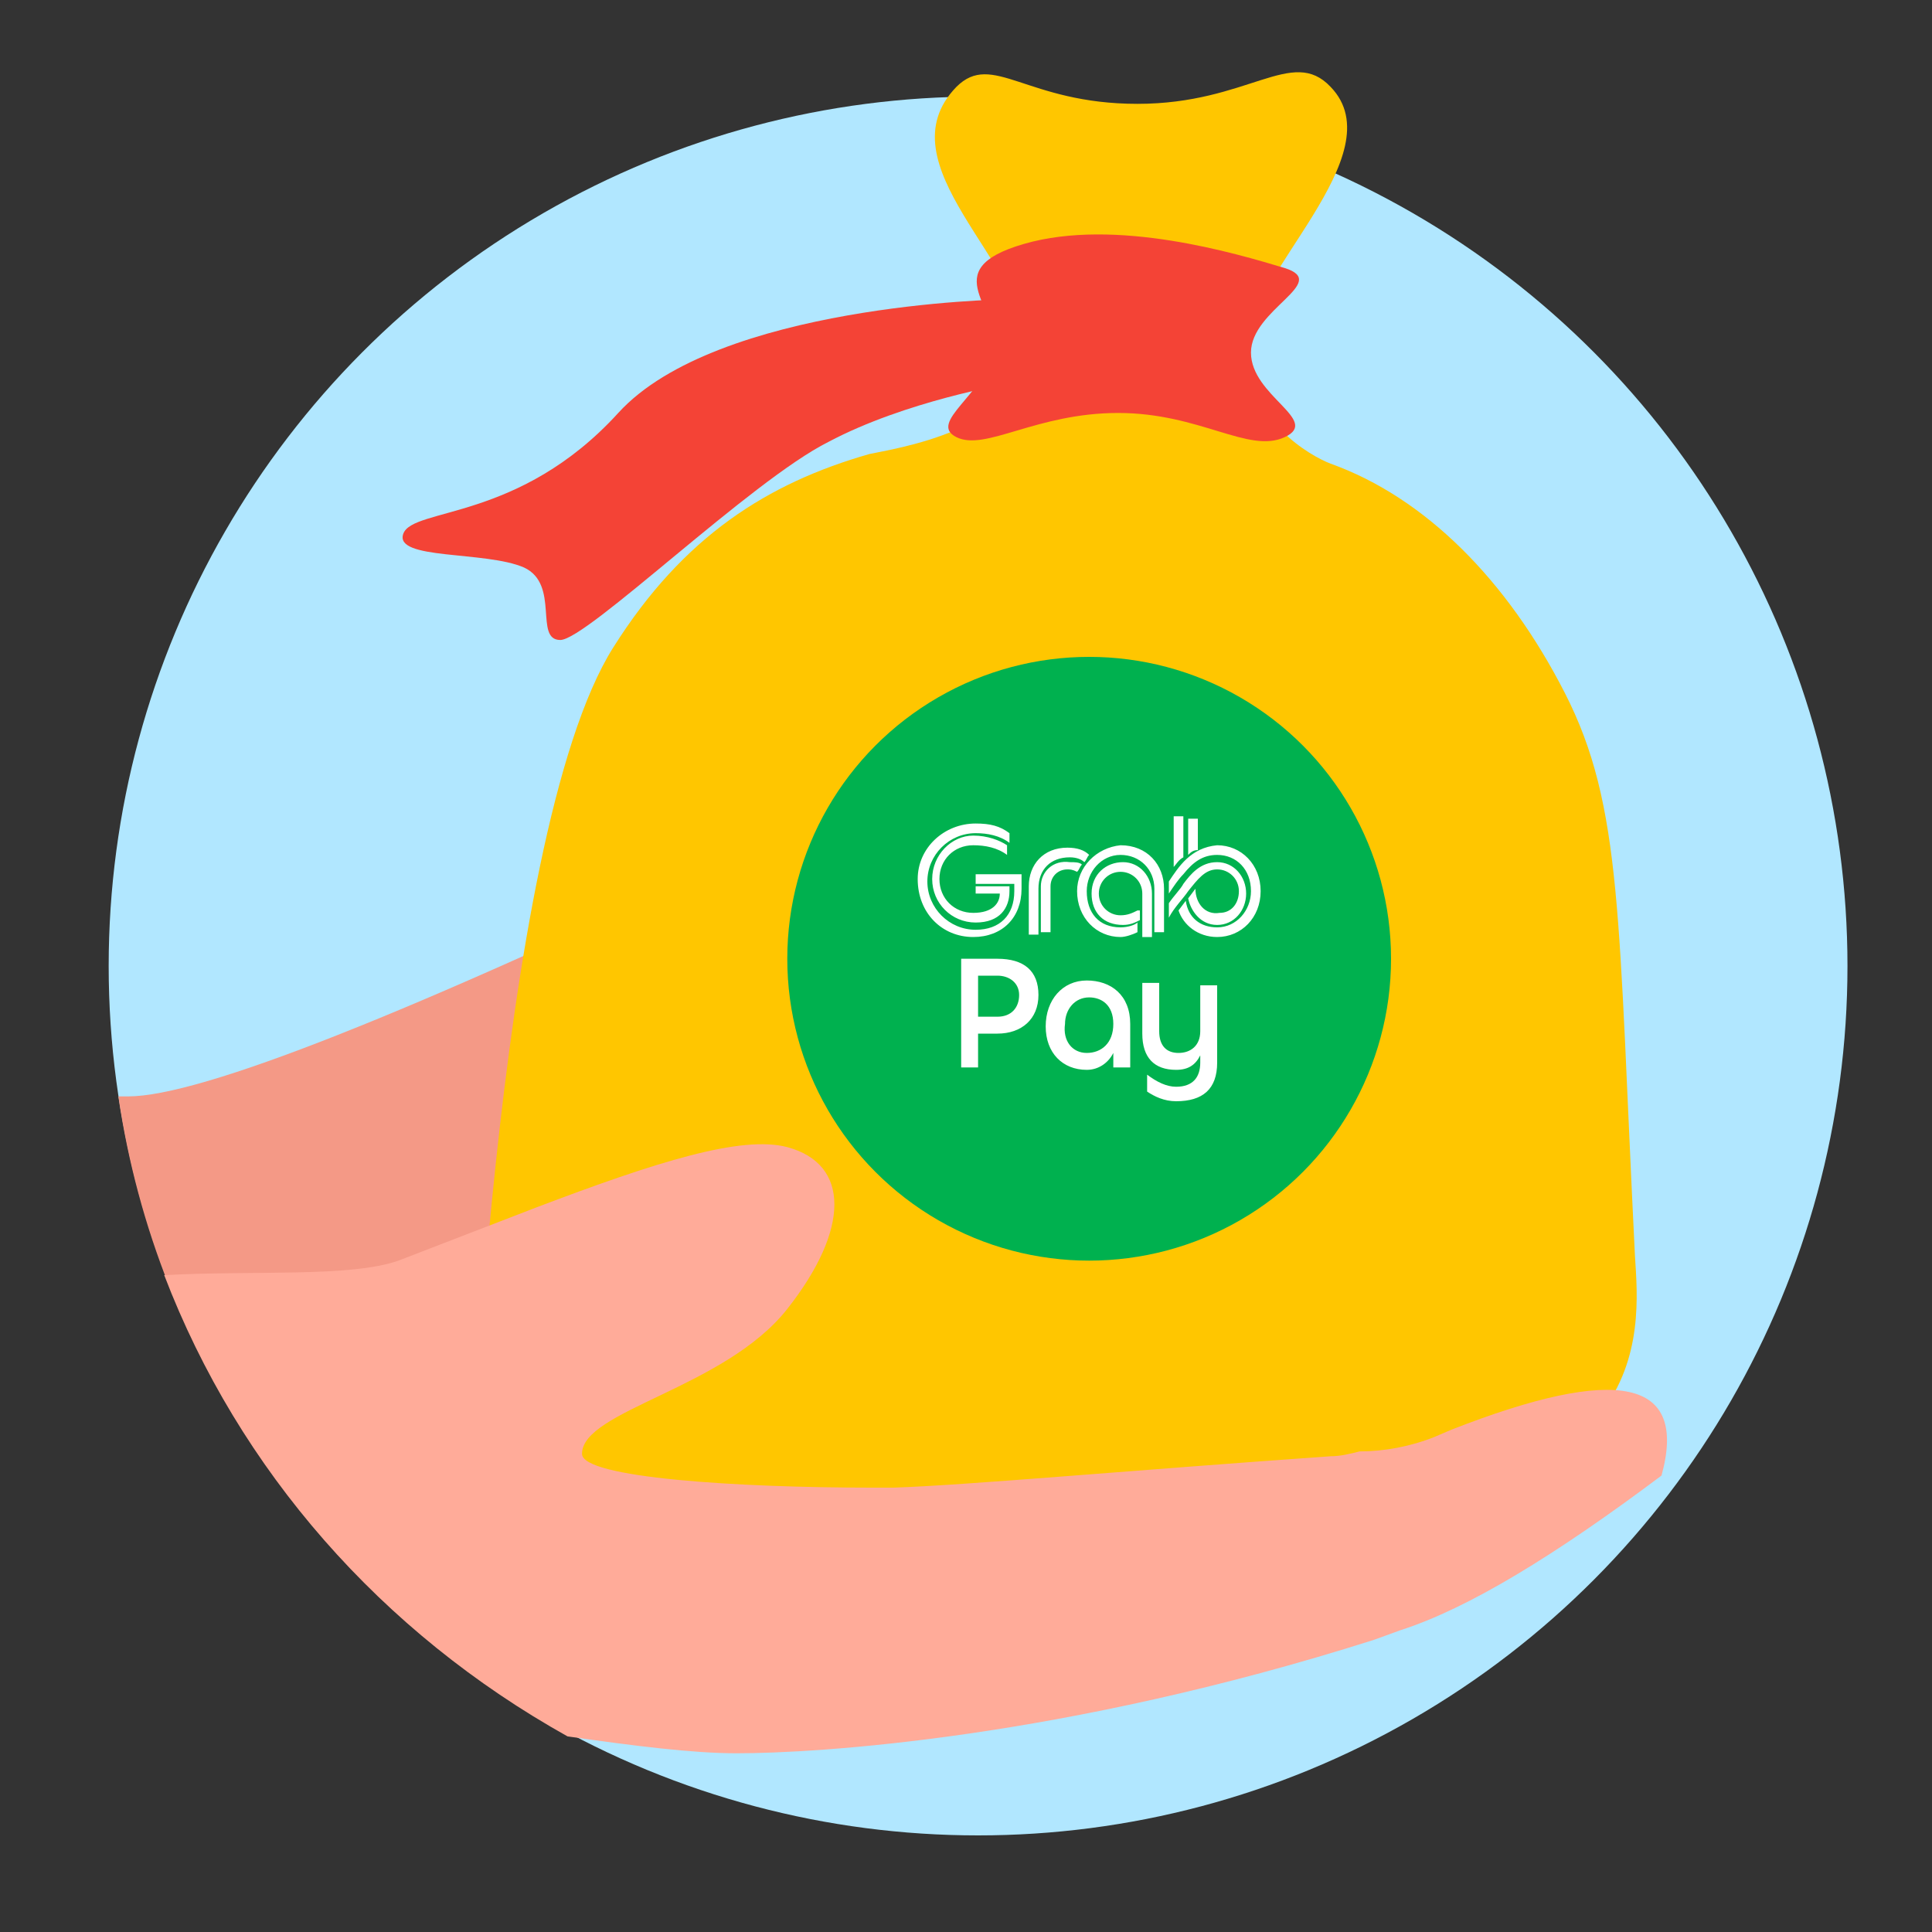
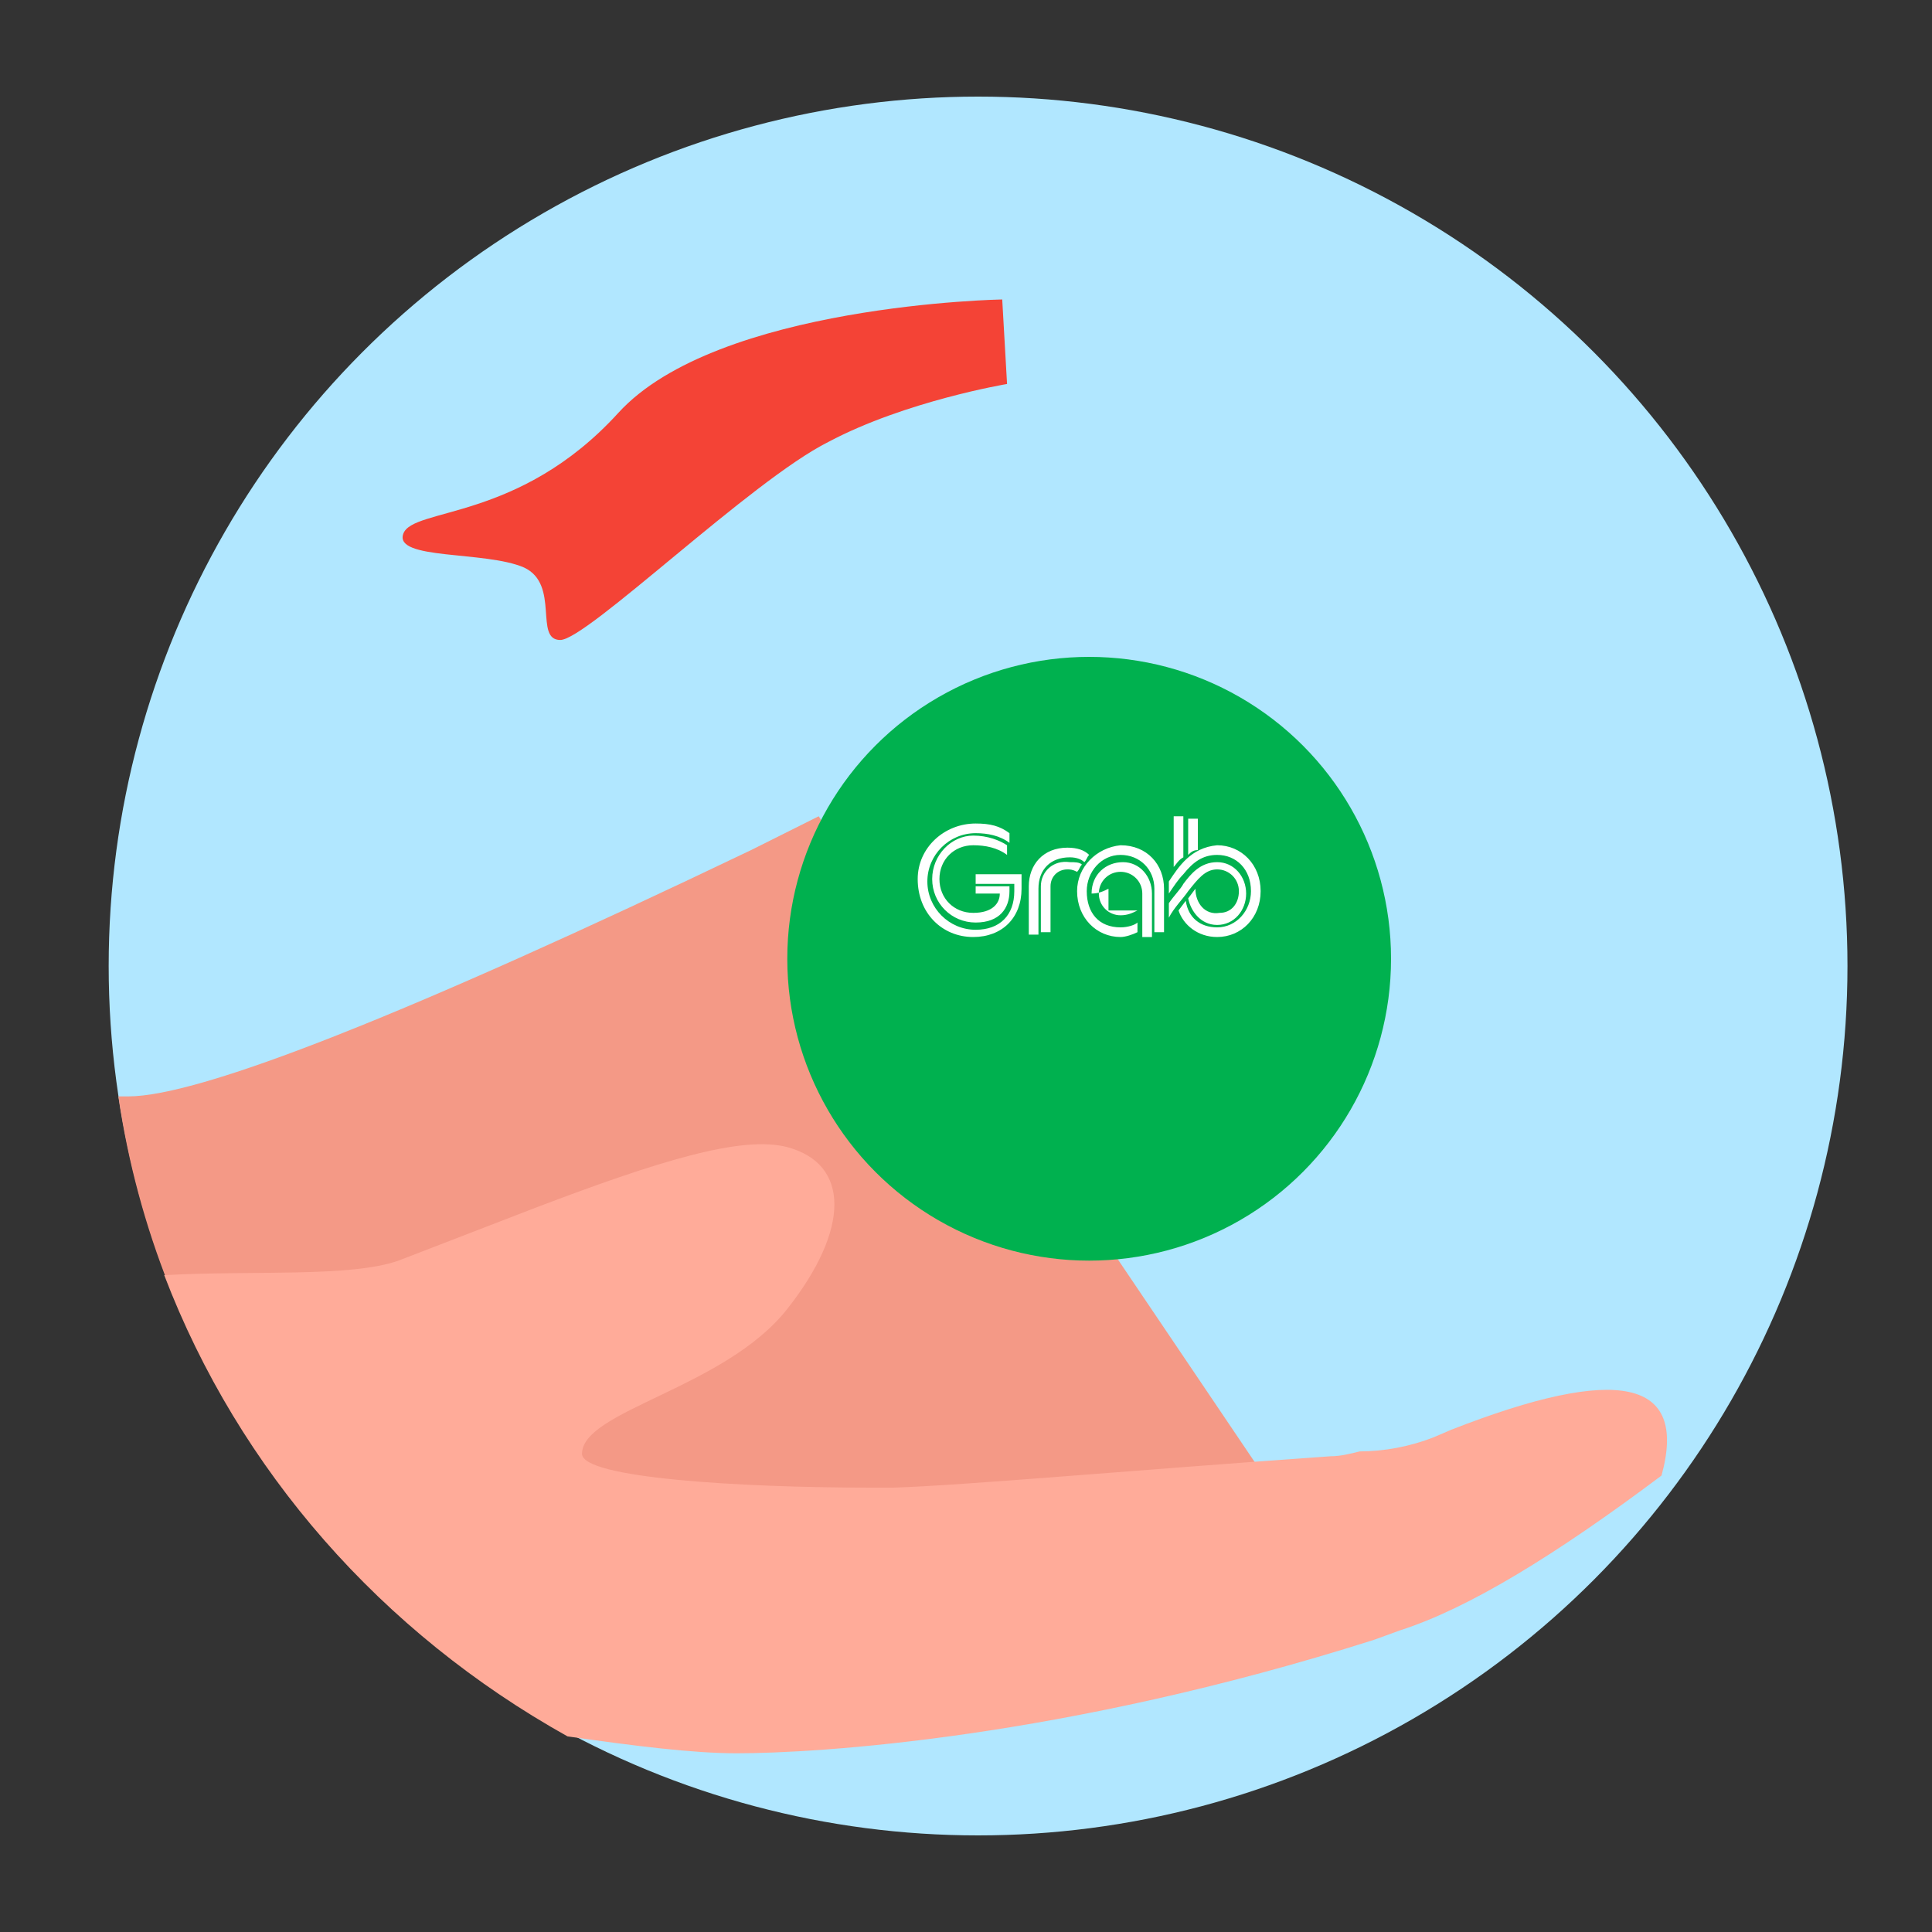
<svg xmlns="http://www.w3.org/2000/svg" id="Layer_1" x="0px" y="0px" viewBox="0 0 80 80" style="enable-background:new 0 0 80 80;" xml:space="preserve">
  <rect x="0" y="0" width="80" height="80" fill="#333333" stroke="none" />
  <style type="text/css">
	.st0{fill:#B1E7FF;}
	.st1{fill-rule:evenodd;clip-rule:evenodd;fill:#F49986;}
	.st2{fill-rule:evenodd;clip-rule:evenodd;fill:#FFC600;}
	.st3{fill-rule:evenodd;clip-rule:evenodd;fill:#FFAB99;}
	.st4{fill-rule:evenodd;clip-rule:evenodd;fill:#F44336;}
	.st5{fill:#00B14F;}
	.st6{fill:#FFFFFF;}
</style>
  <g>
    <circle class="st0" cx="40.5" cy="40" r="36" />
    <path class="st1" d="M33.9,33.8l21.2,31.4l-1.2,0.5c-11.3,4.5-19.1,6.8-23.5,6.8c-2.1,0-5-0.6-8.2-1.4C13.1,65.6,6.5,56.3,4.9,45.4   h0.4c3,0,11.6-3.4,25.8-10.2L33.9,33.8z" />
-     <path class="st2" d="M25.4,26.8c2.9-4.6,6.4-6.8,10.6-8c0.9-0.2,6.5-1,6.5-4.4c0-3.5-6-7.6-2.9-10.8c1.5-1.5,2.9,0.7,7.5,0.7   s6.4-2.4,8-0.7c2.7,2.8-3.5,7.8-3.5,10.8s2.7,4.5,3.5,4.8c3.9,1.4,7.3,4.8,9.7,9.5C67.2,33.4,67,38,67.7,52c0.2,3.2,1,10.6-15,10.9   c-15.9,0.3-33.3,0.8-33.3,0.8S20.4,34.7,25.4,26.8z" />
    <path class="st3" d="M32.6,47.5c2.6,0.7,2.6,3.4,0,6.7s-8.5,4.2-8.5,6c0,1,6.5,1.4,12,1.4H37c3-0.1,9.6-0.7,18.1-1.3   c0.4,0,0.8-0.1,1.2-0.2c1,0,2.1-0.2,3.1-0.6l0.7-0.3c6.9-2.7,9.8-2.1,8.7,1.9c-4.4,3.3-8,5.5-10.8,6.4l-1.1,0.4   C44,72,33.8,72.6,30.5,72.6c-1.8,0-4.2-0.3-7-0.7c-7.7-4.3-13.6-11-16.7-19.1c3.7-0.2,7.7,0.1,9.7-0.6l5.7-2.2   C27.2,48.1,30.7,47,32.6,47.5z" />
    <path class="st4" d="M41.5,12.4c0,0-11.8,0.2-15.9,4.7s-8.5,3.9-8.9,5s3.4,0.7,5,1.4c1.5,0.7,0.4,3,1.5,3s7.9-6.6,11.1-8.2   c3.2-1.7,7.4-2.4,7.4-2.4L41.5,12.4z" />
-     <path class="st4" d="M42.4,10.1c3.8-1.1,8.8,0.4,10.8,1c1.9,0.6-1.4,1.7-1.4,3.5s2.9,2.8,1.4,3.5s-3.5-1-6.9-1s-5.5,1.6-6.7,1   s1.2-1.8,1.5-3.5C41.6,12.8,38.6,11.2,42.4,10.1z" />
    <g>
      <circle class="st5" cx="45.1" cy="39.7" r="12.5" />
      <g>
-         <path class="st6" d="M38.6,36.4c0,1,0.8,1.8,1.8,1.8c1,0,1.4-0.6,1.4-1.3v-0.2h-1.4V37h1c0,0.4-0.3,0.8-1.1,0.8     c-0.8,0-1.4-0.6-1.4-1.4c0-0.8,0.6-1.4,1.4-1.4c0.5,0,1,0.1,1.4,0.4l0,0V35c-0.3-0.2-0.8-0.4-1.4-0.4     C39.4,34.6,38.6,35.4,38.6,36.4z M38,36.4c0,1.4,1,2.4,2.3,2.4c1.2,0,2-0.8,2-2v-0.6h-1.9v0.4H42v0.3c0,1-0.6,1.6-1.6,1.6     c-1.1,0-2-0.9-2-2c0-1.1,0.9-2,2-2c0.5,0,1,0.1,1.4,0.4v-0.4c-0.4-0.3-0.8-0.4-1.4-0.4C39.1,34.1,38,35.1,38,36.4z M43.1,36.7     v1.9h0.4v-1.9c0-0.4,0.3-0.7,0.7-0.7c0.1,0,0.2,0,0.4,0.1c0.1-0.1,0.1-0.2,0.2-0.3c-0.1-0.1-0.3-0.1-0.5-0.1     C43.6,35.6,43.1,36.1,43.1,36.7z M42.6,38.7H43v-1.9c0-0.8,0.5-1.3,1.3-1.3c0.3,0,0.5,0.1,0.6,0.2c0.1-0.1,0.1-0.2,0.2-0.3     c-0.2-0.2-0.5-0.3-0.9-0.3c-1,0-1.6,0.7-1.6,1.6V38.7z M48.4,36.5V37c0.2-0.3,0.4-0.6,0.6-0.8c0.4-0.5,0.8-0.8,1.4-0.8     c0.8,0,1.4,0.6,1.4,1.5c0,0.8-0.6,1.5-1.4,1.5c-0.7,0-1.2-0.4-1.3-1.1l-0.3,0.4c0.2,0.6,0.8,1.1,1.6,1.1c1,0,1.8-0.8,1.8-1.9     c0-1.1-0.8-1.9-1.8-1.9C49.3,35.1,48.8,35.9,48.4,36.5z M49.5,36.8L49.5,36.8l-0.3,0.4c0.1,0.5,0.5,1.1,1.2,1.1     c0.7,0,1.2-0.6,1.2-1.3c0-0.7-0.5-1.3-1.2-1.3c-0.7,0-1.1,0.5-1.4,0.9c-0.1,0.2-0.4,0.5-0.6,0.8v0.6c0.2-0.4,0.6-0.8,0.8-1.1     c0.4-0.5,0.7-0.9,1.2-0.9c0.5,0,0.9,0.4,0.9,0.9c0,0.5-0.3,0.9-0.8,0.9C49.9,37.9,49.5,37.4,49.5,36.8L49.5,36.8z M49.2,33.8v1.6     c0.1-0.1,0.2-0.2,0.4-0.2v-1.3H49.2z M48.6,35.9c0.1-0.1,0.2-0.3,0.4-0.4v-1.7h-0.4V35.9z M47.1,37.7L47.1,37.7     c-0.2,0.1-0.4,0.2-0.7,0.2c-0.5,0-0.9-0.4-0.9-0.9c0-0.5,0.4-0.9,0.9-0.9c0.5,0,0.9,0.4,0.9,0.9v1.8h0.4v-1.8     c0-0.7-0.5-1.3-1.2-1.3c-0.7,0-1.3,0.5-1.3,1.3c0,0.8,0.5,1.3,1.3,1.3c0.3,0,0.5-0.1,0.7-0.2V37.7z M44.6,36.9     c0,1.1,0.8,1.9,1.8,1.9c0.2,0,0.5-0.1,0.7-0.2v-0.4c-0.1,0.1-0.4,0.2-0.7,0.2c-0.9,0-1.4-0.6-1.4-1.5c0-0.8,0.6-1.5,1.4-1.5     c0.8,0,1.4,0.6,1.4,1.4v1.8h0.4v-1.8c0-1-0.7-1.8-1.8-1.8C45.4,35.1,44.6,35.9,44.6,36.9z" />
-         <path class="st6" d="M43,41.2c0,1-0.7,1.6-1.7,1.6h-0.8v1.4h-0.7v-4.5h1.5C42.4,39.7,43,40.2,43,41.2z M42.2,41.2     c0-0.5-0.4-0.8-0.9-0.8h-0.8v1.7h0.8C41.9,42.1,42.2,41.7,42.2,41.2z M45,40.6c1,0,1.8,0.6,1.8,1.8v1.8h-0.7v-0.6h0     c-0.2,0.4-0.6,0.7-1.1,0.7c-1,0-1.7-0.7-1.7-1.8S44,40.6,45,40.6z M45,43.6c0.6,0,1.1-0.4,1.1-1.2c0-0.8-0.5-1.1-1-1.1     c-0.6,0-1,0.5-1,1.1C44,43.1,44.4,43.6,45,43.6z M48.7,45c0.7,0,1-0.4,1-1l0-0.3h0c-0.2,0.4-0.5,0.6-1,0.6     c-0.9,0-1.4-0.5-1.4-1.5v-2.1H48v2c0,0.6,0.3,0.9,0.8,0.9c0.5,0,0.9-0.3,0.9-0.9v-1.9h0.7V44c0,1.1-0.6,1.6-1.7,1.6     c-0.5,0-0.9-0.2-1.2-0.4v-0.7l0,0C47.9,44.8,48.3,45,48.7,45z" />
+         <path class="st6" d="M38.6,36.4c0,1,0.8,1.8,1.8,1.8c1,0,1.4-0.6,1.4-1.3v-0.2h-1.4V37h1c0,0.4-0.3,0.8-1.1,0.8     c-0.8,0-1.4-0.6-1.4-1.4c0-0.8,0.6-1.4,1.4-1.4c0.5,0,1,0.1,1.4,0.4l0,0V35c-0.3-0.2-0.8-0.4-1.4-0.4     C39.4,34.6,38.6,35.4,38.6,36.4z M38,36.4c0,1.4,1,2.4,2.3,2.4c1.2,0,2-0.8,2-2v-0.6h-1.9v0.4H42v0.3c0,1-0.6,1.6-1.6,1.6     c-1.1,0-2-0.9-2-2c0-1.1,0.9-2,2-2c0.5,0,1,0.1,1.4,0.4v-0.4c-0.4-0.3-0.8-0.4-1.4-0.4C39.1,34.1,38,35.1,38,36.4z M43.1,36.7     v1.9h0.4v-1.9c0-0.4,0.3-0.7,0.7-0.7c0.1,0,0.2,0,0.4,0.1c0.1-0.1,0.1-0.2,0.2-0.3c-0.1-0.1-0.3-0.1-0.5-0.1     C43.6,35.6,43.1,36.1,43.1,36.7z M42.6,38.7H43v-1.9c0-0.8,0.5-1.3,1.3-1.3c0.3,0,0.5,0.1,0.6,0.2c0.1-0.1,0.1-0.2,0.2-0.3     c-0.2-0.2-0.5-0.3-0.9-0.3c-1,0-1.6,0.7-1.6,1.6V38.7z M48.4,36.5V37c0.2-0.3,0.4-0.6,0.6-0.8c0.4-0.5,0.8-0.8,1.4-0.8     c0.8,0,1.4,0.6,1.4,1.5c0,0.8-0.6,1.5-1.4,1.5c-0.7,0-1.2-0.4-1.3-1.1l-0.3,0.4c0.2,0.6,0.8,1.1,1.6,1.1c1,0,1.8-0.8,1.8-1.9     c0-1.1-0.8-1.9-1.8-1.9C49.3,35.1,48.8,35.9,48.4,36.5z M49.5,36.8L49.5,36.8l-0.3,0.4c0.1,0.5,0.5,1.1,1.2,1.1     c0.7,0,1.2-0.6,1.2-1.3c0-0.7-0.5-1.3-1.2-1.3c-0.7,0-1.1,0.5-1.4,0.9c-0.1,0.2-0.4,0.5-0.6,0.8v0.6c0.2-0.4,0.6-0.8,0.8-1.1     c0.4-0.5,0.7-0.9,1.2-0.9c0.5,0,0.9,0.4,0.9,0.9c0,0.5-0.3,0.9-0.8,0.9C49.9,37.9,49.5,37.4,49.5,36.8L49.5,36.8z M49.2,33.8v1.6     c0.1-0.1,0.2-0.2,0.4-0.2v-1.3H49.2z M48.6,35.9c0.1-0.1,0.2-0.3,0.4-0.4v-1.7h-0.4V35.9z M47.1,37.7L47.1,37.7     c-0.2,0.1-0.4,0.2-0.7,0.2c-0.5,0-0.9-0.4-0.9-0.9c0-0.5,0.4-0.9,0.9-0.9c0.5,0,0.9,0.4,0.9,0.9v1.8h0.4v-1.8     c0-0.7-0.5-1.3-1.2-1.3c-0.7,0-1.3,0.5-1.3,1.3c0.3,0,0.5-0.1,0.7-0.2V37.7z M44.6,36.9     c0,1.1,0.8,1.9,1.8,1.9c0.2,0,0.5-0.1,0.7-0.2v-0.4c-0.1,0.1-0.4,0.2-0.7,0.2c-0.9,0-1.4-0.6-1.4-1.5c0-0.8,0.6-1.5,1.4-1.5     c0.8,0,1.4,0.6,1.4,1.4v1.8h0.4v-1.8c0-1-0.7-1.8-1.8-1.8C45.4,35.1,44.6,35.9,44.6,36.9z" />
      </g>
    </g>
  </g>
</svg>